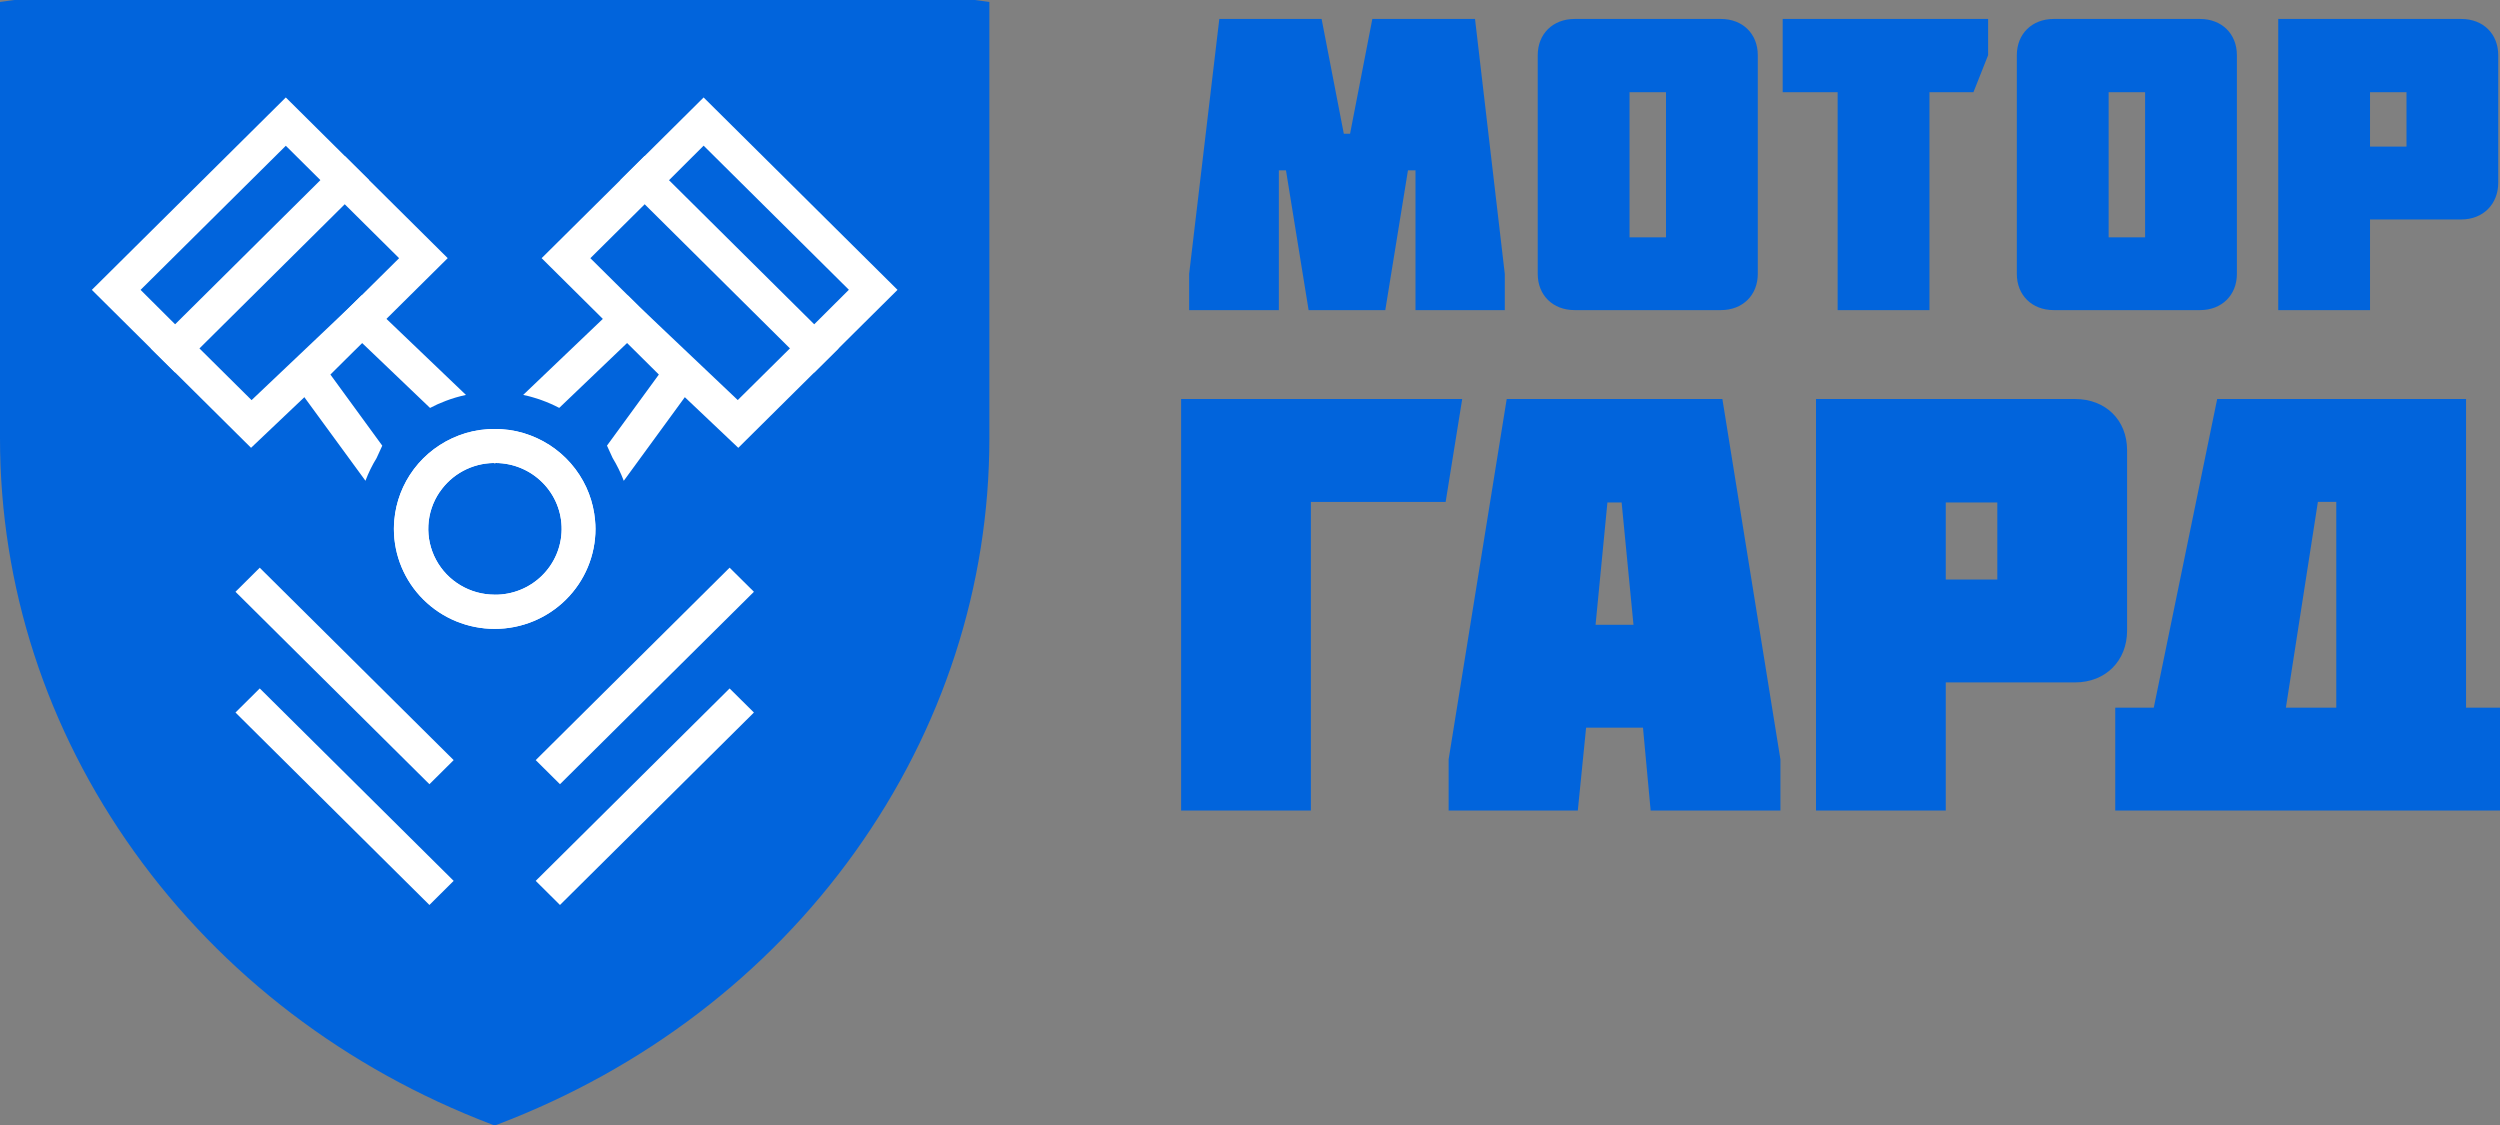
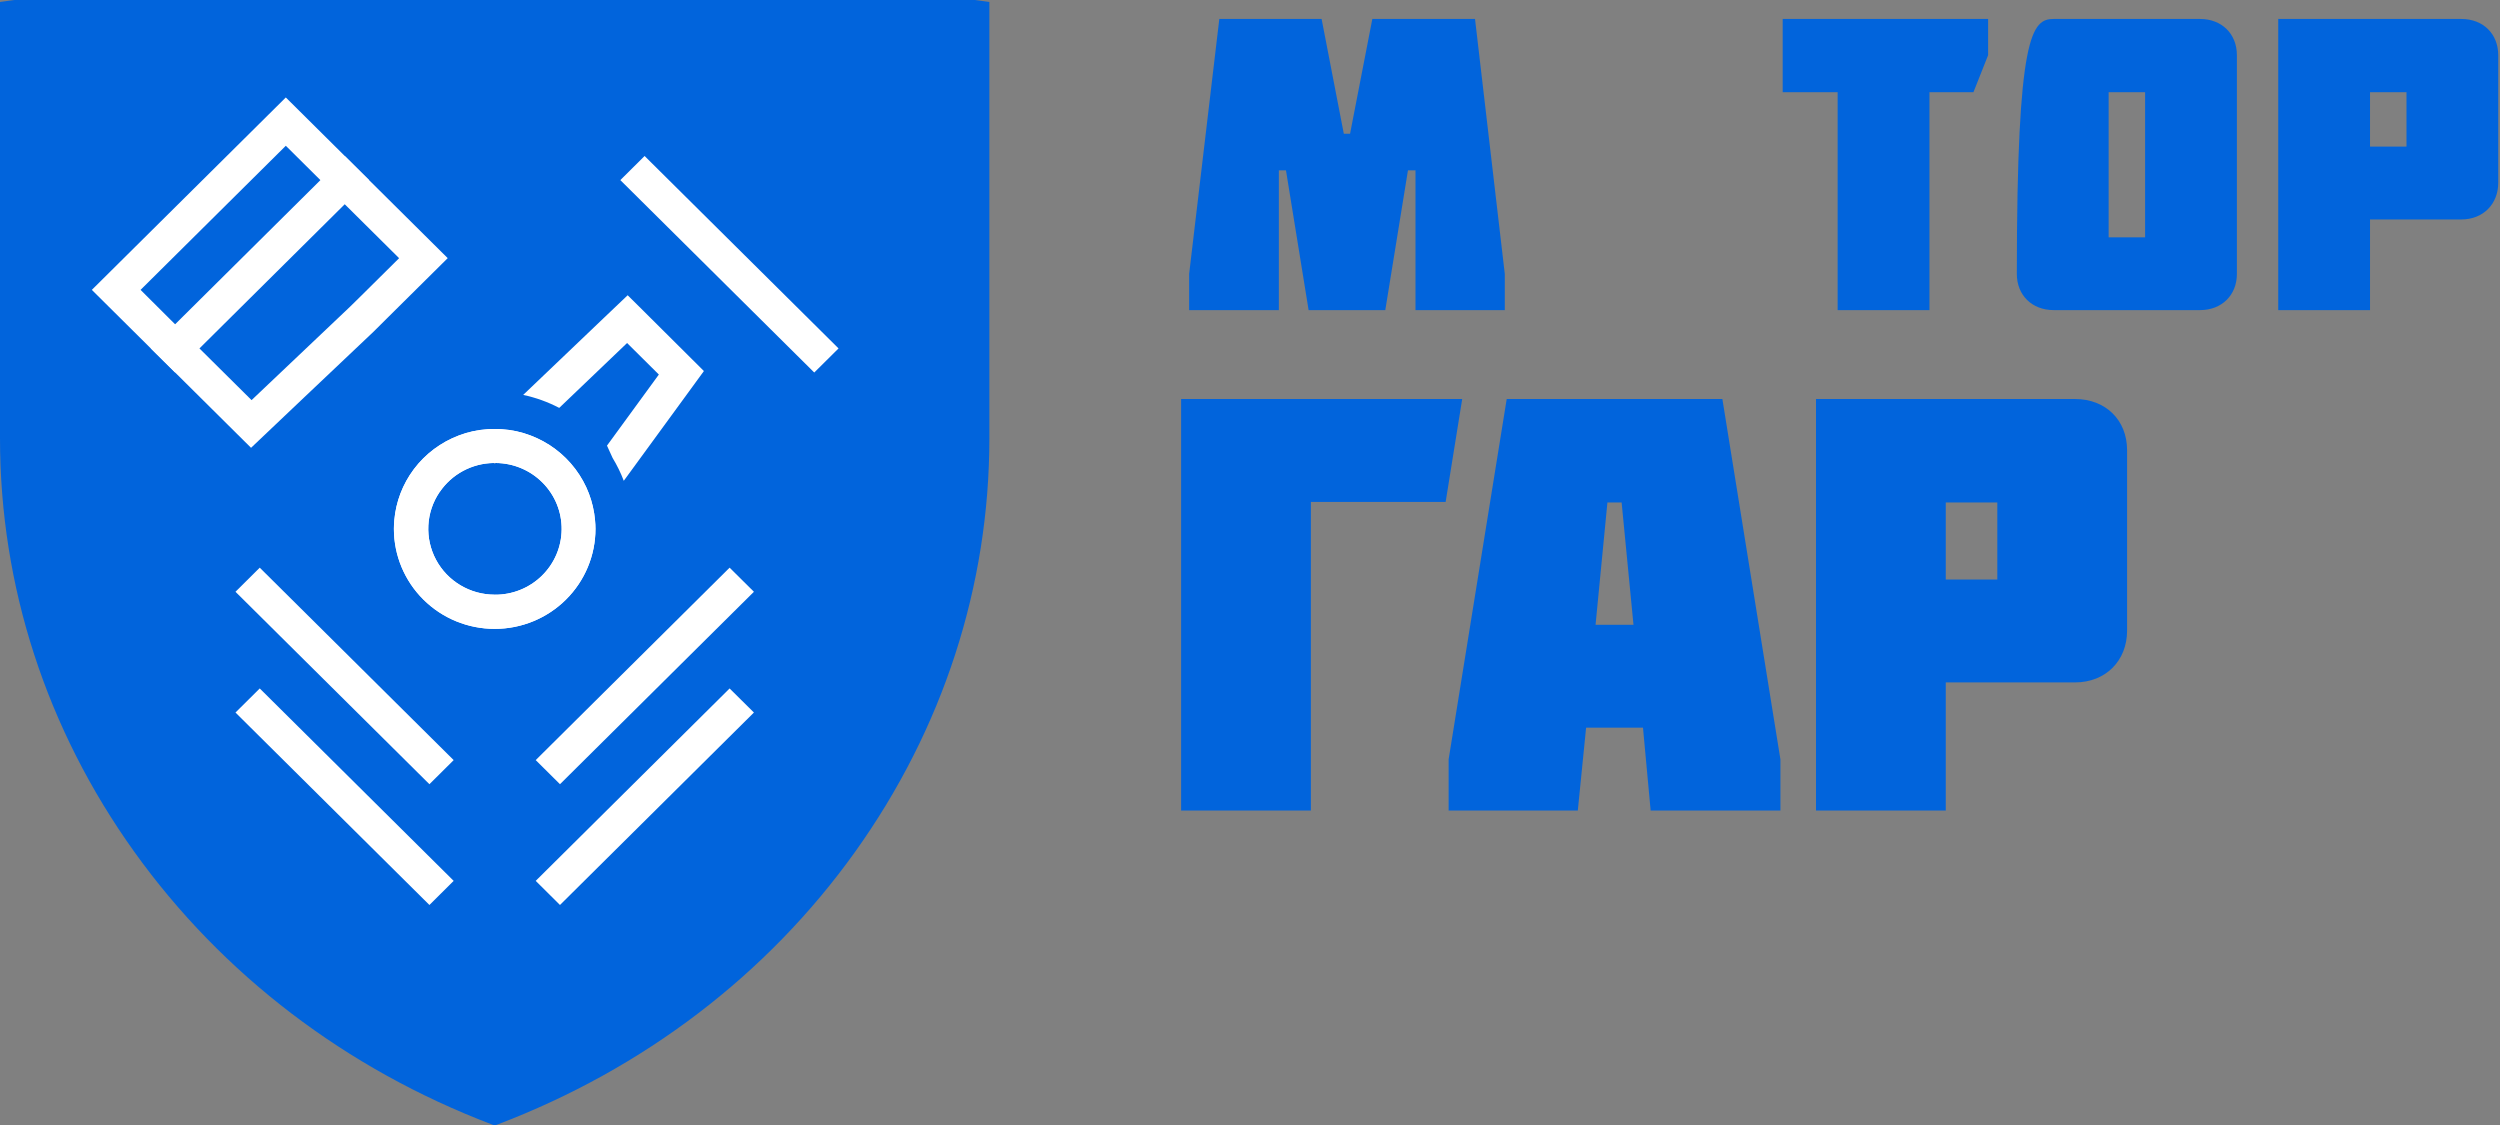
<svg xmlns="http://www.w3.org/2000/svg" width="120" height="54" viewBox="0 0 120 54" fill="none">
  <rect x="0" y="0" width="120" height="54" fill="#808080" stroke="none" />
  <g clip-path="url(#clip0_2004_4156)">
    <path d="M47.49 0.094V21.032C47.49 28.131 45.259 34.998 41.043 40.891C36.827 46.784 30.883 51.313 23.876 53.977L23.746 54.025L23.613 53.975C16.608 51.31 10.672 46.785 6.447 40.888C2.222 34.991 0 28.132 0 21.032V0.094C0.225 0.064 0.458 0.032 0.689 0H46.801C47.032 0.032 47.263 0.064 47.49 0.094Z" fill="#0164DC" />
-     <path d="M18.551 15.308L17.362 14.172L16.792 14.732L13.692 17.809L14.609 19.066L17.542 23.077C17.685 22.698 17.863 22.333 18.076 21.988L18.349 21.392L15.859 17.978L17.383 16.466L20.642 19.581C20.884 19.453 21.134 19.34 21.391 19.244C21.708 19.123 22.034 19.027 22.366 18.957L18.551 15.308ZM23.744 22.226C23.724 22.224 23.704 22.224 23.684 22.226C23.704 22.226 23.724 22.229 23.744 22.235C23.769 22.229 23.789 22.228 23.807 22.226C23.786 22.224 23.765 22.224 23.744 22.225V22.226Z" fill="white" />
    <path d="M23.744 22.225C23.724 22.224 23.704 22.224 23.684 22.225C23.704 22.226 23.724 22.229 23.744 22.234C23.769 22.229 23.789 22.227 23.807 22.225C23.786 22.223 23.765 22.223 23.744 22.225Z" fill="#2E2F34" />
    <path d="M28.562 24.974C28.485 24.087 28.161 23.239 27.625 22.525C27.624 22.521 27.621 22.517 27.618 22.515C27.068 21.785 26.32 21.225 25.462 20.901C25.023 20.733 24.56 20.633 24.091 20.603C23.979 20.593 23.866 20.591 23.744 20.591C23.623 20.591 23.511 20.591 23.399 20.603C22.929 20.633 22.467 20.733 22.028 20.901C21.169 21.225 20.42 21.785 19.87 22.515C19.868 22.516 19.867 22.517 19.866 22.519C19.864 22.521 19.864 22.523 19.863 22.525C19.327 23.239 19.003 24.087 18.926 24.974C18.914 25.109 18.907 25.247 18.907 25.386C18.907 26.659 19.417 27.88 20.324 28.78C21.231 29.681 22.462 30.186 23.745 30.186C25.028 30.186 26.259 29.681 27.166 28.78C28.074 27.88 28.583 26.659 28.583 25.386C28.583 25.247 28.574 25.109 28.562 24.974ZM23.742 28.544C23.164 28.544 22.597 28.388 22.102 28.093C21.606 27.798 21.201 27.375 20.93 26.868C20.659 26.362 20.531 25.792 20.561 25.22C20.591 24.647 20.778 24.093 21.101 23.618C21.103 23.616 21.105 23.614 21.108 23.613C21.393 23.193 21.776 22.848 22.224 22.606C22.672 22.365 23.172 22.233 23.681 22.224C23.702 22.225 23.722 22.228 23.742 22.233C23.767 22.228 23.786 22.226 23.804 22.224C24.649 22.232 25.456 22.573 26.048 23.172C26.64 23.77 26.968 24.578 26.959 25.416C26.951 26.255 26.607 27.055 26.004 27.642C25.401 28.229 24.587 28.555 23.742 28.546V28.544Z" fill="white" />
    <path d="M28.562 24.974C28.485 24.087 28.161 23.239 27.625 22.525C27.624 22.521 27.621 22.517 27.618 22.515C27.068 21.785 26.32 21.225 25.462 20.901C25.023 20.733 24.56 20.633 24.091 20.603C23.979 20.593 23.866 20.591 23.744 20.591C23.623 20.591 23.511 20.591 23.399 20.603C22.929 20.633 22.467 20.733 22.028 20.901C21.169 21.225 20.42 21.785 19.87 22.515C19.868 22.516 19.867 22.517 19.866 22.519C19.864 22.521 19.864 22.523 19.863 22.525C19.327 23.239 19.003 24.087 18.926 24.974C18.914 25.109 18.907 25.247 18.907 25.386C18.907 26.659 19.417 27.88 20.324 28.78C21.231 29.681 22.462 30.186 23.745 30.186C25.028 30.186 26.259 29.681 27.166 28.78C28.074 27.88 28.583 26.659 28.583 25.386C28.583 25.247 28.574 25.109 28.562 24.974ZM23.742 28.544C23.164 28.544 22.597 28.388 22.102 28.093C21.606 27.798 21.201 27.375 20.93 26.868C20.659 26.362 20.531 25.792 20.561 25.22C20.591 24.647 20.778 24.093 21.101 23.618C21.103 23.616 21.105 23.614 21.108 23.613C21.393 23.193 21.776 22.848 22.224 22.606C22.672 22.365 23.172 22.233 23.681 22.224C23.702 22.223 23.722 22.223 23.742 22.224C23.763 22.223 23.784 22.223 23.804 22.224C24.649 22.232 25.456 22.573 26.048 23.172C26.64 23.77 26.968 24.578 26.959 25.416C26.951 26.255 26.607 27.055 26.004 27.642C25.401 28.229 24.587 28.555 23.742 28.546V28.544Z" fill="white" />
    <path d="M30.694 14.732L30.128 14.172L28.936 15.307L25.113 18.956C25.716 19.084 26.298 19.294 26.843 19.579L30.1 16.465L31.625 17.978L29.135 21.39L29.405 21.982C29.617 22.33 29.797 22.698 29.941 23.079L32.87 19.067L33.787 17.81L30.694 14.732ZM23.744 22.225C23.724 22.224 23.704 22.224 23.684 22.225C23.704 22.226 23.724 22.229 23.744 22.234C23.769 22.229 23.789 22.227 23.807 22.225C23.786 22.223 23.765 22.223 23.744 22.225Z" fill="white" />
-     <path d="M33.774 4.678L30.942 7.489L29.776 8.646L25.998 12.392L28.936 15.307L29.531 15.896L32.873 19.066L35.438 21.496L39.084 17.88L40.249 16.724L43.081 13.913L33.774 4.678ZM39.083 15.566L37.918 16.721L35.412 19.203L30.695 14.729L30.129 14.169L28.337 12.393L30.946 9.804L32.112 8.65L33.774 6.992L40.746 13.909L39.083 15.566Z" fill="white" />
    <path d="M30.941 7.488L29.776 8.645L39.084 17.881L40.25 16.724L30.941 7.488Z" fill="white" />
    <path d="M13.719 4.678L4.408 13.914L7.239 16.724L8.407 17.88L12.05 21.495L14.611 19.064L17.943 15.909L18.549 15.306L21.49 12.391L13.719 4.678ZM17.362 14.172L16.792 14.732L12.075 19.206L9.572 16.723L8.404 15.565L6.747 13.914L13.719 6.997L15.382 8.648L16.549 9.805L19.157 12.393L17.362 14.172Z" fill="white" />
    <path d="M16.548 7.487L7.239 16.723L8.407 17.882L17.715 8.645L16.548 7.487Z" fill="white" />
    <path d="M21.776 36.485L20.612 37.642L11.303 28.405L12.468 27.248L21.776 36.485Z" fill="white" />
    <path d="M25.714 36.485L26.879 37.642L36.188 28.405L35.021 27.248L25.714 36.485Z" fill="white" />
    <path d="M21.776 42.282L20.612 43.439L11.303 34.202L12.468 33.046L21.776 42.282Z" fill="white" />
    <path d="M25.714 42.282L26.879 43.439L36.188 34.202L35.021 33.046L25.714 42.282Z" fill="white" />
    <path d="M61.727 8.177H61.385V14.885H57.079V13.148L58.527 0.91H63.437L64.503 6.42H64.803L65.872 0.91H70.801L72.23 13.148V14.885H67.944V8.177H67.582L66.494 14.885H62.813L61.727 8.177Z" fill="#0164DC" />
-     <path d="M75.582 14.885C74.532 14.885 73.811 14.166 73.811 13.148V2.647C73.811 1.629 74.535 0.91 75.582 0.91H82.604C83.653 0.91 84.374 1.629 84.374 2.647V13.148C84.374 14.166 83.65 14.885 82.604 14.885H75.582ZM78.218 4.424V11.391H79.968V4.424H78.218Z" fill="#0164DC" />
    <path d="M85.569 4.424V0.91H95.43V2.647L94.726 4.424H92.614V14.885H88.207V4.424H85.569Z" fill="#0164DC" />
-     <path d="M98.579 14.885C97.529 14.885 96.808 14.166 96.808 13.148V2.647C96.808 1.629 97.532 0.91 98.579 0.91H105.601C106.65 0.91 107.371 1.629 107.371 2.647V13.148C107.371 14.166 106.647 14.885 105.601 14.885H98.579ZM101.215 4.424V11.391H102.965V4.424H101.215Z" fill="#0164DC" />
+     <path d="M98.579 14.885C97.529 14.885 96.808 14.166 96.808 13.148C96.808 1.629 97.532 0.91 98.579 0.91H105.601C106.65 0.91 107.371 1.629 107.371 2.647V13.148C107.371 14.166 106.647 14.885 105.601 14.885H98.579ZM101.215 4.424V11.391H102.965V4.424H101.215Z" fill="#0164DC" />
    <path d="M113.761 10.533V14.885H109.355V0.91H118.145C119.194 0.91 119.915 1.629 119.915 2.647V8.777C119.915 9.795 119.191 10.534 118.145 10.534L113.761 10.533ZM113.761 7.037H115.512V4.424H113.761V7.037Z" fill="#0164DC" />
    <path d="M56.694 19.152V38.905H62.922V24.092H69.391L70.186 19.152H56.694Z" fill="#0164DC" />
    <path d="M82.674 19.152L85.46 36.451V38.905H79.231L78.863 34.927H76.133L75.735 38.905H69.534V36.451L72.322 19.152H82.674ZM78.407 29.989L77.838 24.119H77.156L76.587 29.989H78.407Z" fill="#0164DC" />
    <path d="M93.397 32.754V38.906H87.168V19.152H99.597C101.076 19.152 102.1 20.168 102.1 21.607V30.273C102.1 31.712 101.076 32.756 99.597 32.756L93.397 32.754ZM93.397 27.816H95.871V24.119H93.397V27.816Z" fill="#0164DC" />
-     <path d="M101.532 33.967H103.381L106.425 19.152H118.37V33.967H120.019V38.905H101.532V33.967ZM112.141 24.09H111.259L109.723 33.967H112.141V24.09Z" fill="#0164DC" />
  </g>
  <defs>
    <clipPath id="clip0_2004_4156">
      <rect width="120" height="54" fill="white" />
    </clipPath>
  </defs>
</svg>